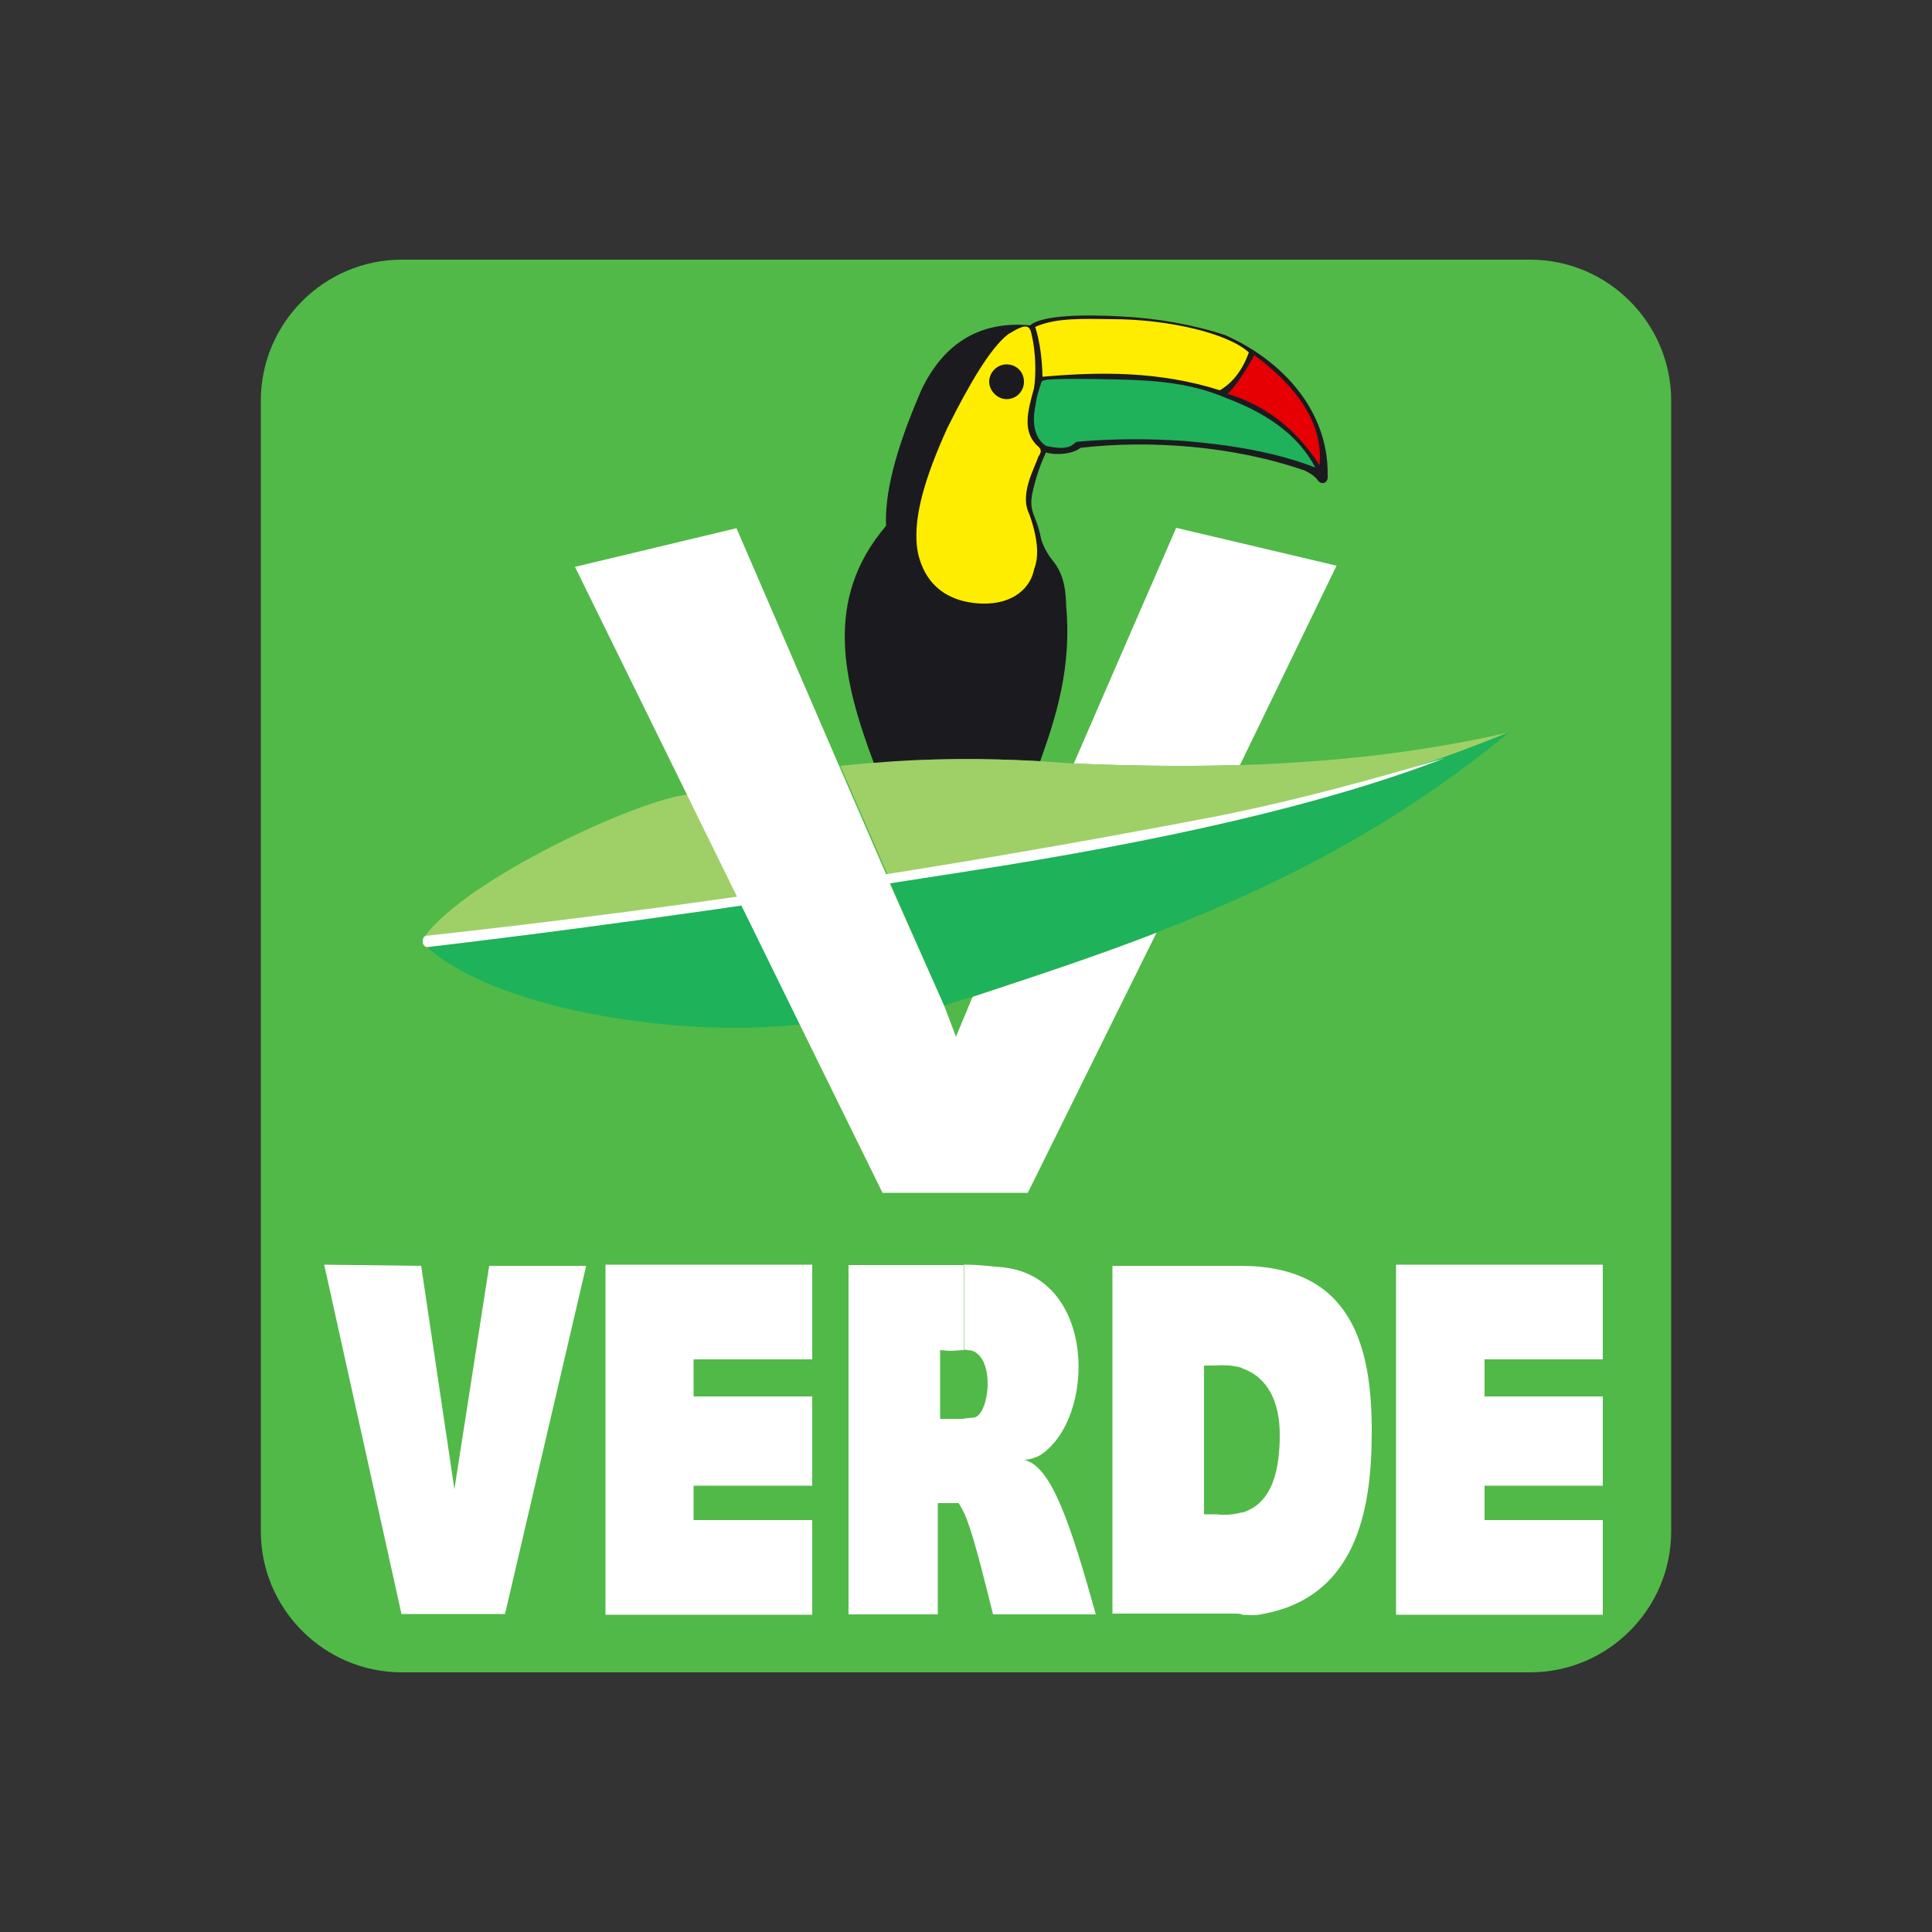
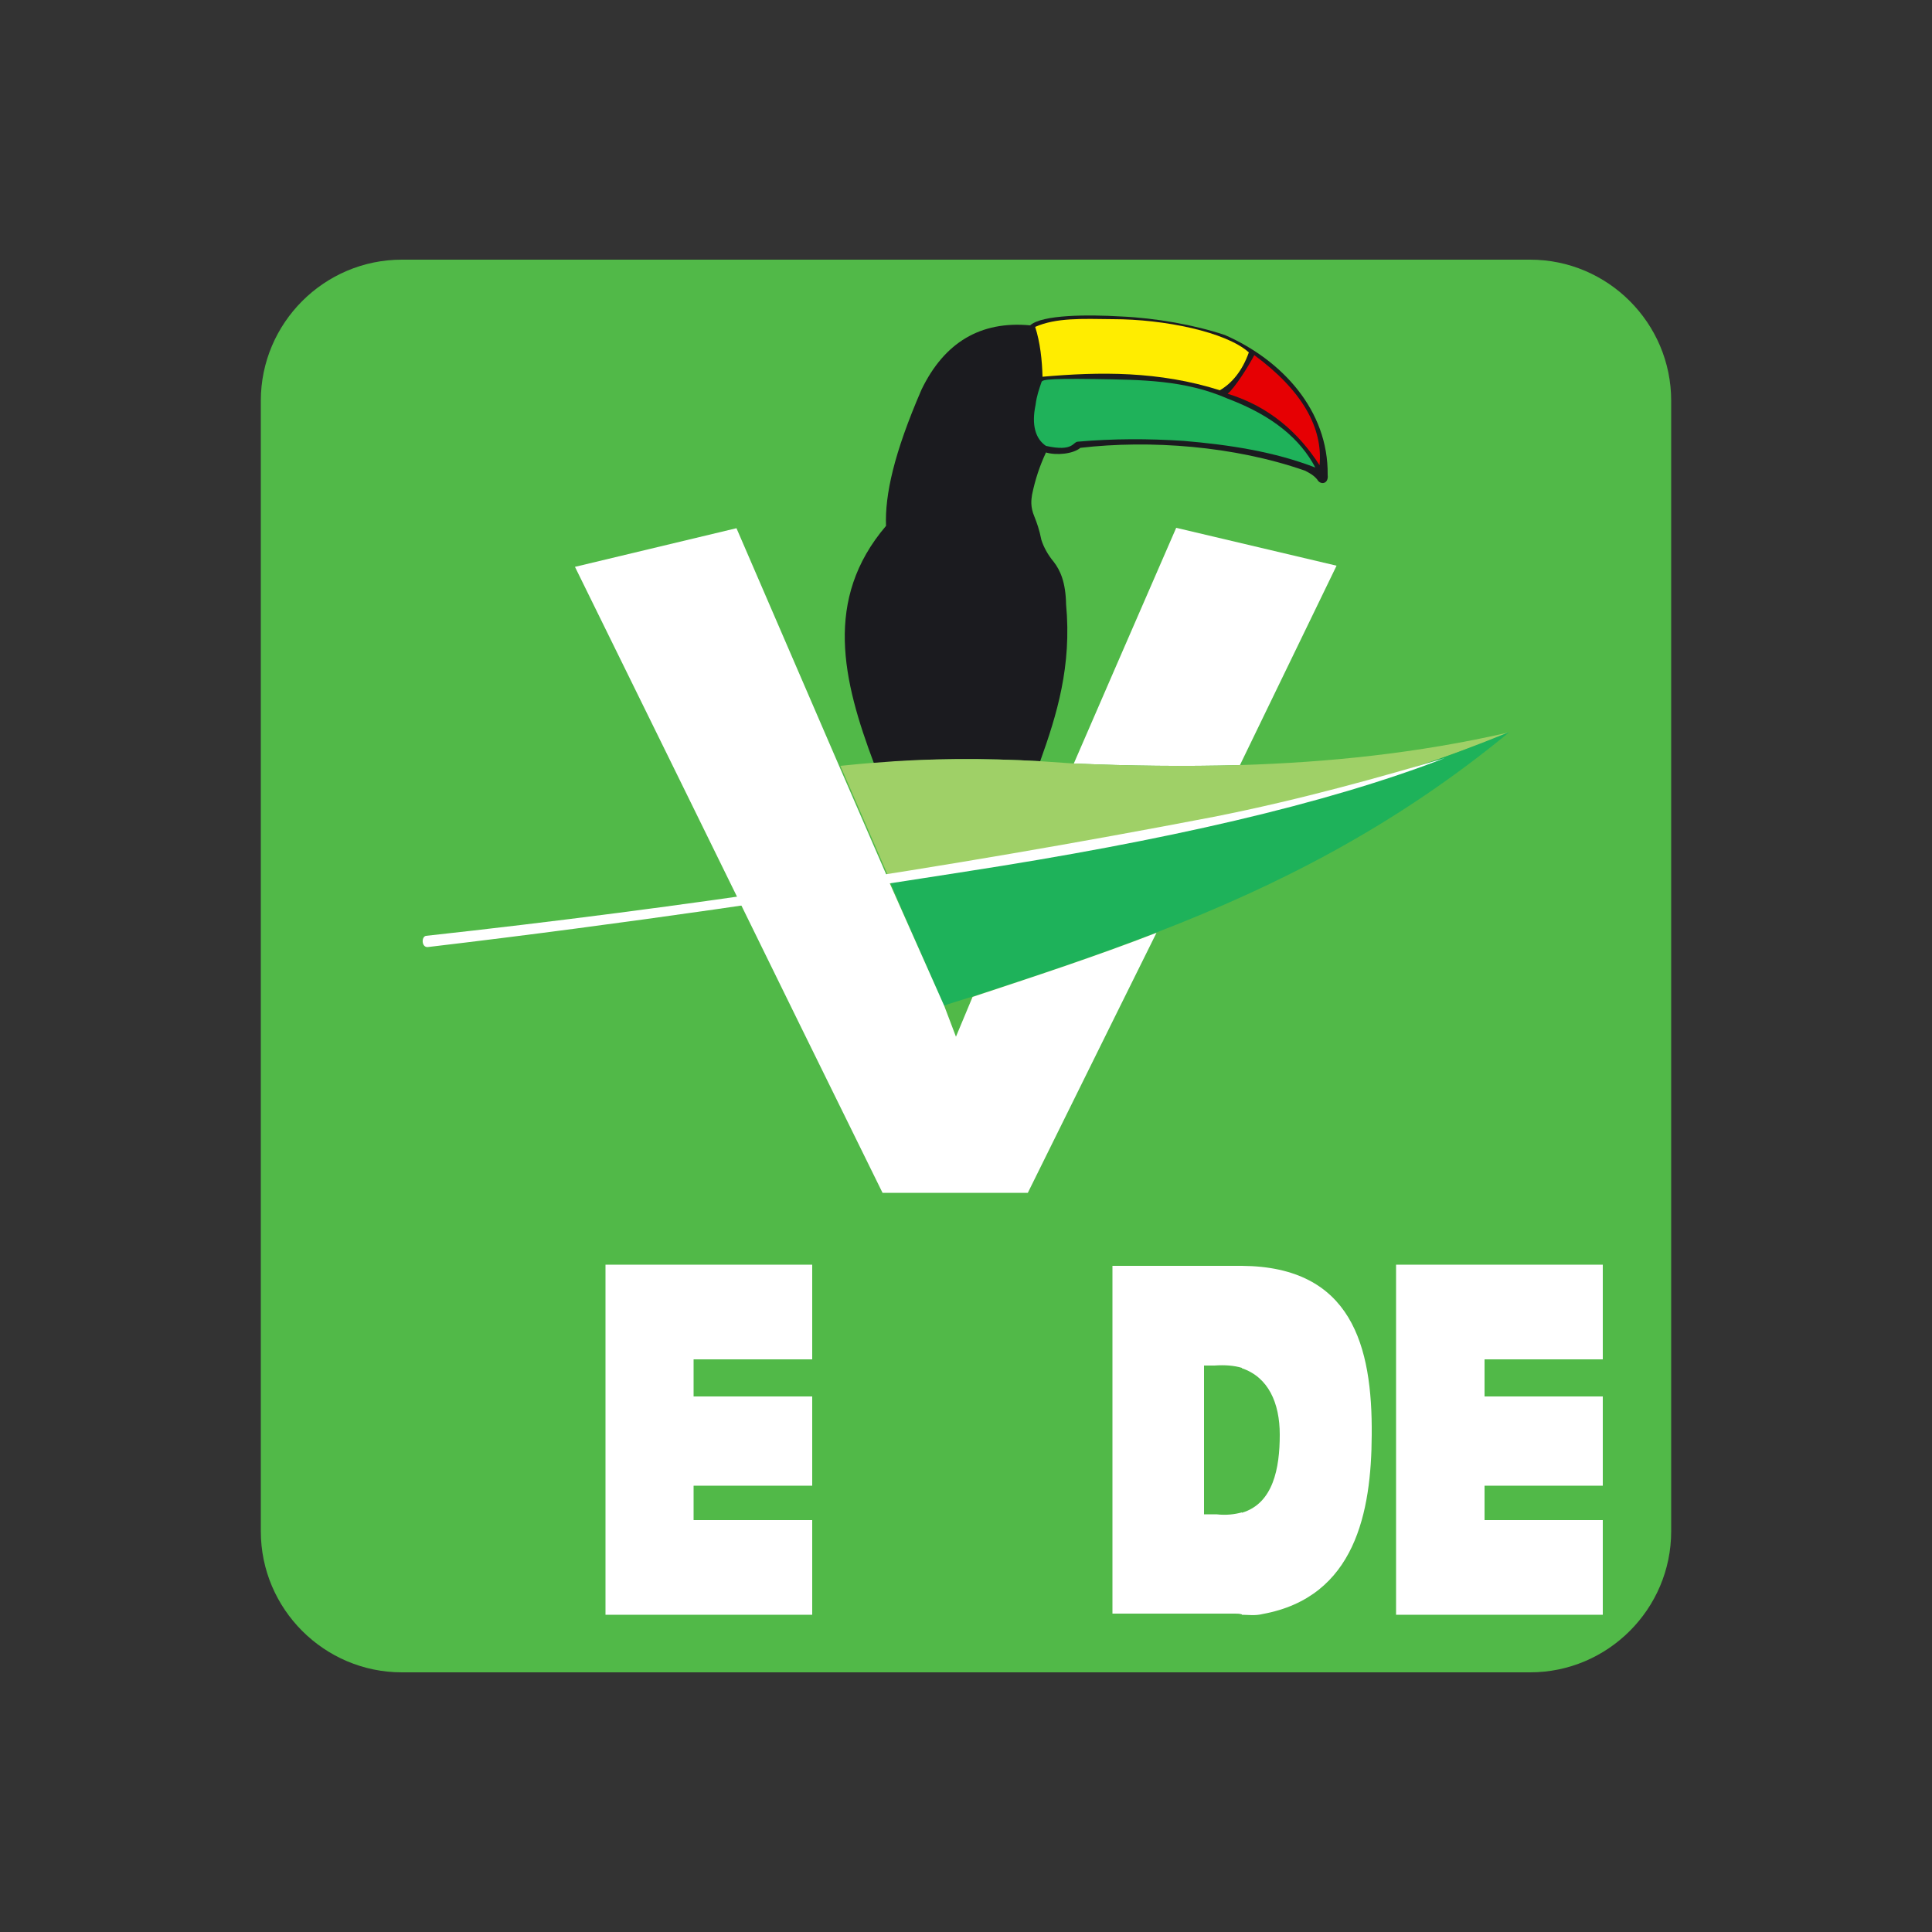
<svg xmlns="http://www.w3.org/2000/svg" version="1.1" id="Layer_1" x="0px" y="0px" viewBox="0 0 500 500" style="enable-background:new 0 0 500 500;" xml:space="preserve">
  <rect x="0" y="0" width="500" height="500" fill="#333333" stroke="none" />
  <style type="text/css">
	.st0{fill-rule:evenodd;clip-rule:evenodd;fill:#51B948;}
	.st1{fill-rule:evenodd;clip-rule:evenodd;fill:#FFFFFF;}
	.st2{fill:#9FD067;}
	.st3{fill:#1EB25A;}
	.st4{fill:#FFFFFF;}
	.st5{fill:#1B1B1F;}
	.st6{fill-rule:evenodd;clip-rule:evenodd;fill:#E60003;}
	.st7{fill-rule:evenodd;clip-rule:evenodd;fill:#FFED00;}
	.st8{fill-rule:evenodd;clip-rule:evenodd;fill:#1FB25A;}
	.st9{fill-rule:evenodd;clip-rule:evenodd;fill:#1B1B1F;}
</style>
  <g id="XMLID_1_">
    <path id="XMLID_3_" class="st0" d="M104,67.2h292c20.1,0,36.5,16.4,36.5,36.5v292.6c0,20.1-16.4,36.5-36.5,36.5H104   c-20.1,0-36.5-16.4-36.5-36.5V103.7C67.5,83.6,83.9,67.2,104,67.2z" />
-     <polygon id="XMLID_4_" class="st1" points="109,327.6 117.6,385.4 126.6,327.6 151.7,327.6 130.7,417.7 103.9,417.7 83.9,327.3     " />
    <polygon id="XMLID_5_" class="st1" points="179.5,361.4 210.2,361.4 210.2,384.5 179.5,384.5 179.5,393.4 210.2,393.4 210.2,417.9    156.7,417.9 156.7,327.3 210.2,327.3 210.2,351.8 179.5,351.8  " />
-     <path id="XMLID_8_" class="st1" d="M249.5,327.3c4.4,0,7.4,0.5,9.1,0.6c25.2,1.7,25.3,39.1,10.6,48.7c-1.1,0.6-2.4,1.1-4.2,1.2   c7.2,1.5,12.2,17.2,18.6,40H257c-3.2-12.8-5.4-21.6-7.5-26.3v-24.4c0.8,0,1.5-0.2,2.4-0.2c4.1-0.3,5.9-15.5-0.5-17.4   c-0.8-0.1-1.4-0.1-2-0.3V327.3z M219.6,417.9v-90.5h29c0.3,0,0.6,0,0.9,0v22c-1.2,0-2.4,0.2-3.8,0.2l-2.4-0.2v17.8   c2.1,0,4.1,0,6.2,0v24.4c-0.5-1.1-0.9-1.8-1.4-2.6h-5.4v28.8H219.6z" />
-     <path id="XMLID_11_" class="st1" d="M321.4,327.6c28.4,0.2,33.8,20.7,33.6,43.8c-0.1,19.8-4.2,41.9-28.2,46.3   c-2,0.5-3.8,0.2-5.4,0.2v-26.4c8.1-2.4,9.8-11.5,9.8-20.2c0-8.3-3-14.9-9.8-17.2V327.6z M287.9,327.6h33.2h0.3V354   c-2-0.6-4.4-0.8-7.1-0.6h-2.7v38.5c1.1,0,2.1,0,3.2,0c2.6,0.3,4.8,0,6.6-0.5v26.4c-0.6-0.2-1.2-0.2-1.8-0.2h-31.7V327.6z" />
+     <path id="XMLID_11_" class="st1" d="M321.4,327.6c28.4,0.2,33.8,20.7,33.6,43.8c-0.1,19.8-4.2,41.9-28.2,46.3   c-2,0.5-3.8,0.2-5.4,0.2v-26.4c8.1-2.4,9.8-11.5,9.8-20.2c0-8.3-3-14.9-9.8-17.2V327.6z M287.9,327.6h33.2h0.3V354   c-2-0.6-4.4-0.8-7.1-0.6h-2.7v38.5c1.1,0,2.1,0,3.2,0c2.6,0.3,4.8,0,6.6-0.5v26.4c-0.6-0.2-1.2-0.2-1.8-0.2h-31.7V327.6" />
    <polygon id="XMLID_12_" class="st1" points="384.2,361.4 414.8,361.4 414.8,384.5 384.2,384.5 384.2,393.4 414.8,393.4    414.8,417.9 361.3,417.9 361.3,327.3 414.8,327.3 414.8,351.8 384.2,351.8  " />
-     <path id="XMLID_13_" class="st2" d="M109.6,242.8c27.4-2.7,54.6-6.3,81.8-10.3l-13.2-26.9C165.6,206.7,120,227.7,109.6,242.8z" />
-     <path id="XMLID_14_" class="st3" d="M110.2,244.8c17.1,15.9,63.7,24,97.2,20.3l-15.3-31.2C164.7,237.5,137.4,241.2,110.2,244.8z" />
    <path id="XMLID_15_" class="st4" d="M320.9,198l25-51.6l-41.5-9.8l-15.7,36.1l-10.8,24.9l0.2,0C292.2,198.2,306.5,198.4,320.9,198z   " />
    <path id="XMLID_16_" class="st5" d="M269.2,197c4.3-12,8.2-24.6,6.7-40.6c-0.1-5.7-1.5-8.8-3.2-11c-1.5-1.8-2.6-3.8-3.2-5.7   c-0.5-2.6-1.2-4.5-1.8-6c-1.1-2.6-0.8-4.4-0.6-5.7c0.8-3.9,2-7.5,3.6-10.9c2.7,0.8,7,0.4,8.9-1.2c18-2.1,39.8-0.5,58.1,5.9   c1.2,0.6,2.3,1.2,3.2,2.3c0.8,1.5,3,1.2,2.7-1.2c0.2-16.7-11.8-29.7-26.6-36.2c-7.8-2.6-17.8-4.4-26.9-4.8   c-8.4-0.5-20.4-0.5-23.5,2.3c-12.8-1.2-22.2,4.4-28.1,16.6c-7.2,16.6-9.5,27.3-9.2,35.3c-16.2,19-11.2,40-3.1,61.5   C240.5,196.2,254.8,196.2,269.2,197z" />
    <path id="XMLID_17_" class="st2" d="M320.9,198c-14.4,0.4-28.7,0.2-42.8-0.4l-0.2,0c-2.9-0.2-5.8-0.4-8.7-0.6   c-14.4-0.8-28.7-0.8-42.9,0.4c-2.9,0.2-5.8,0.5-8.8,0.8L230,227c32.2-4.8,62.6-10.2,90.2-16.7c26.6-5.3,50.2-12.4,70.5-20.8   C366.7,195,343.6,197.3,320.9,198z" />
    <path id="XMLID_18_" class="st3" d="M287,218.2c-18.5,3-37.7,6.6-56.7,9.6l-0.1,0c4.5,10.9,9.5,21.6,14.1,32.5l1-0.4   c2.6-0.8,4.1-1.3,6.7-2.1c16-5.2,31.9-10.5,47.6-16.6c31-12,61.4-27.3,91.1-51.8C358.1,202.8,323.4,212.2,287,218.2z" />
    <path id="XMLID_19_" class="st4" d="M230,228L230,228l-0.3-0.9l-12.5-28.8l-26.6-61.6l-41.8,10l29,59l13.2,26.9l0.7,1.4l15.3,31.2   l21.4,43.5h37.6l22.3-45.1l11-22.2c-15.7,6.1-31.6,11.3-47.6,16.6l-4.3,10.3l-3-7.9" />
    <path id="XMLID_20_" class="st1" d="M110.2,242.2C176,235,243.3,225,314.1,211.4c22.8-4.5,44.2-10.6,59.8-15.2   c-30.8,11.9-72.4,21.4-124.2,29.4c-40.3,6.3-86.5,13.3-139,19.5C109.1,245.2,109,242.5,110.2,242.2z" />
    <path id="XMLID_21_" class="st6" d="M317.7,101.9c1.8-1.4,5.6-7.4,6.9-10c12.5,9.2,17.8,18.9,16.9,28.5   C336.1,112,328.5,105.2,317.7,101.9z" />
    <path id="XMLID_22_" class="st7" d="M267.9,84.6c5.4-2.4,12.2-2.1,20.1-2c13.3,0,29.3,3.3,35.2,8.6c-1.7,4.8-4.4,8-7.5,9.8   c-15.8-5-31.1-4.8-45.9-3.5C269.7,93.3,269.2,88.6,267.9,84.6z" />
    <path id="XMLID_23_" class="st8" d="M269.5,99c0.2-0.6,0-1.1,14-0.9c11.9,0.2,23.1,0.2,34.3,5.1c11.6,4.4,18.7,10.4,22.6,17.8   c-10.6-4.1-22.2-5.9-34.1-6.9c-9.1-0.6-18.1-0.6-27.3,0.2c-1.4,0-1.1,2.7-8.3,1.1c-2.7-1.8-3.8-5.4-2.7-10.6   C268.3,102.4,268.9,100.8,269.5,99z" />
-     <path id="XMLID_24_" class="st7" d="M260.9,86.5c2-1.2,3.6-2.1,4.7-2c1.1,0.2,1.2,1.4,1.5,2.6c0.9,4.1,1.1,9.4,0.5,13.4   c-1.8,6.3-2.9,11.2,0.8,14.8c1.2,0.9,1.2,1.7,0.3,2.9c-0.8,2.7-5,9.7-2.3,14.9c2.6,7.4,2.3,11.5,1.2,14.3   c-0.8,4.4-5.1,9.1-13.6,8.8c-5.7-0.2-13.7-2.4-16.3-12.5c-2-8.6,1.7-20.2,7.5-33C251.1,98.9,256.4,90,260.9,86.5z" />
    <path id="XMLID_25_" class="st9" d="M260.5,103.3c2.6,0,4.5-2.1,4.5-4.5c0-2.6-2-4.5-4.5-4.5c-2.4,0-4.5,2-4.5,4.5   C256,101.1,258.1,103.3,260.5,103.3z" />
  </g>
</svg>